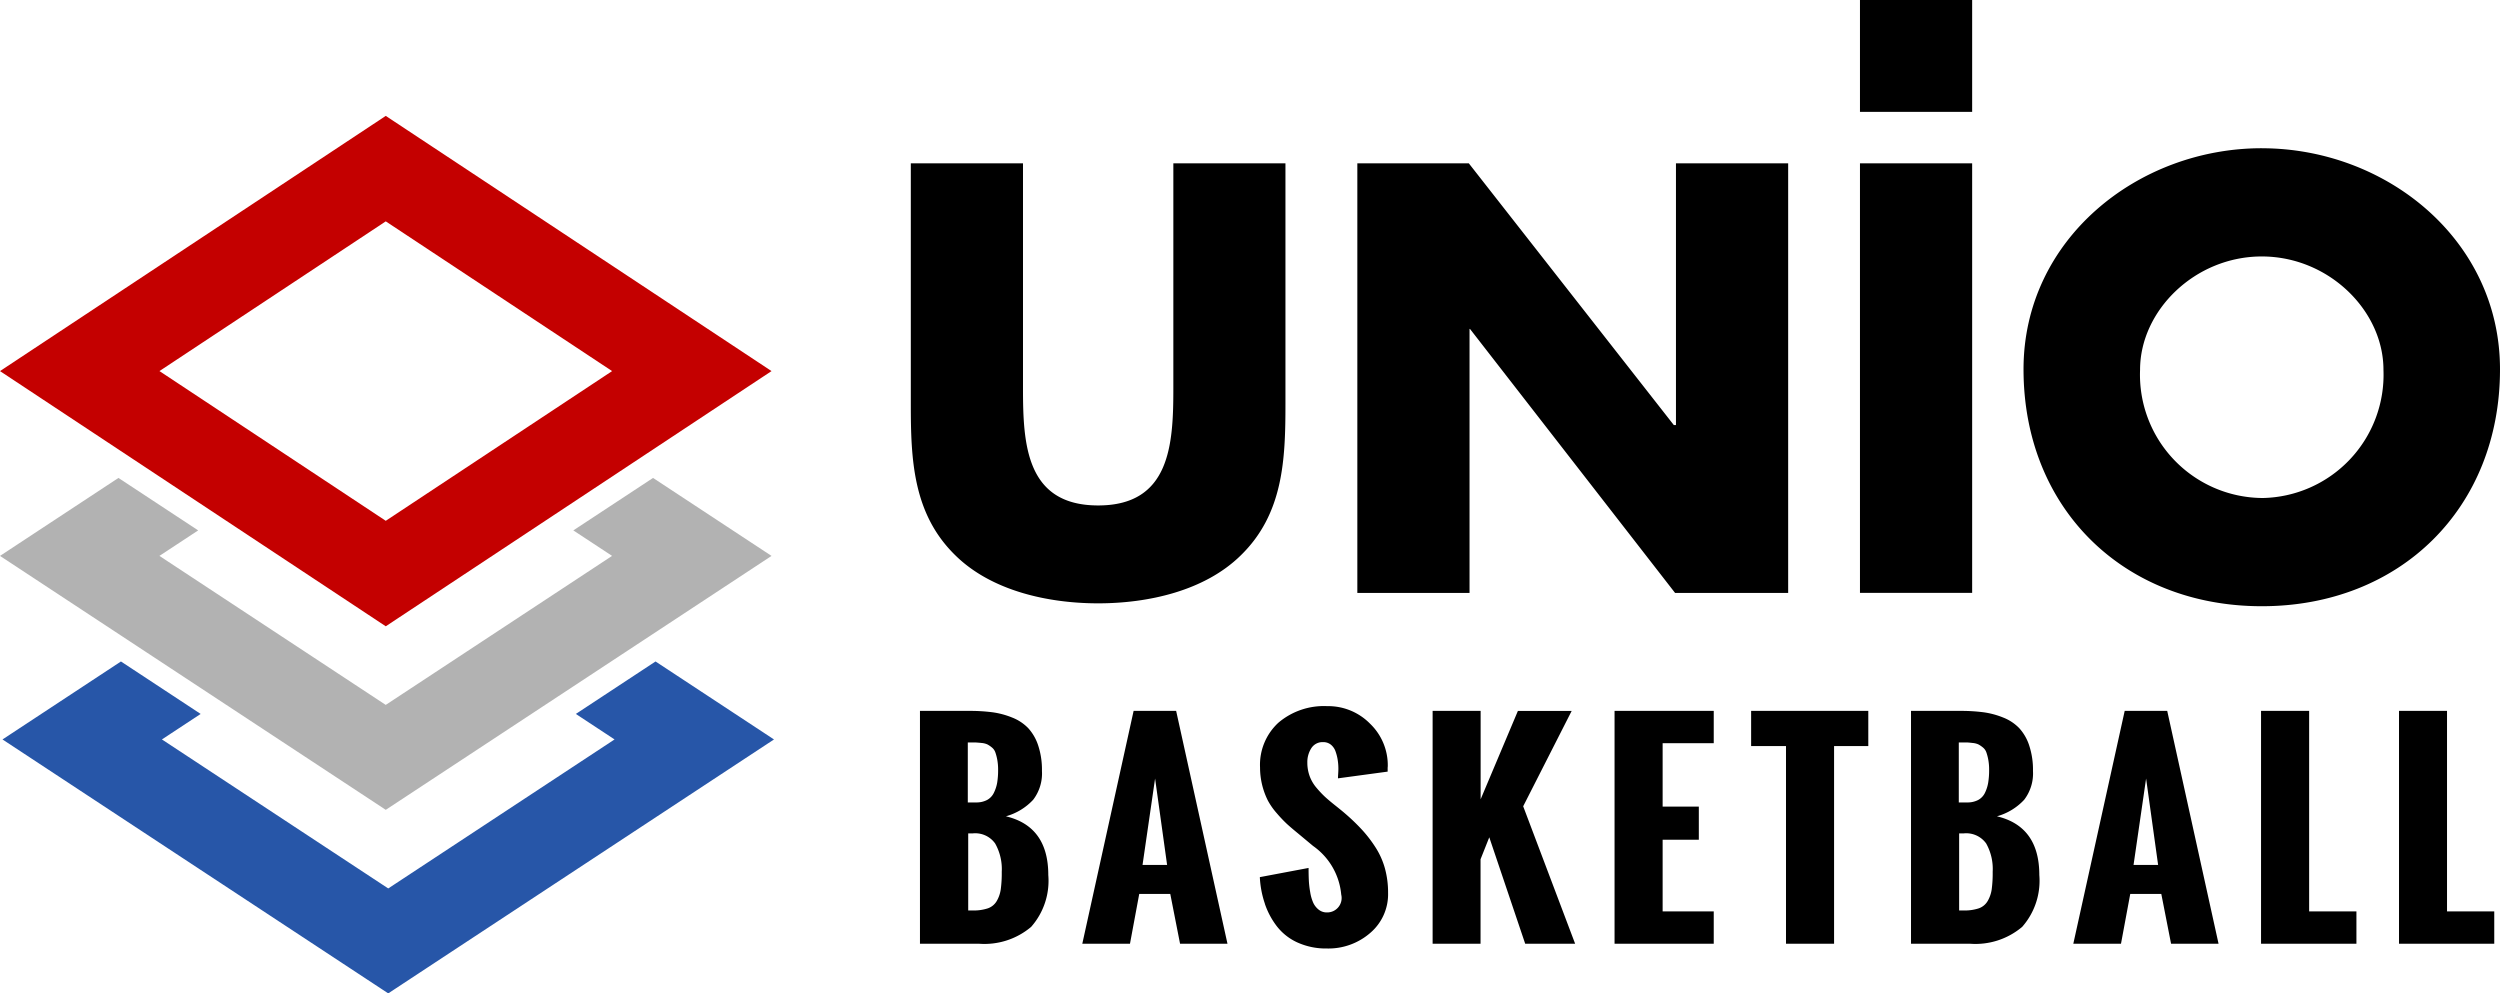
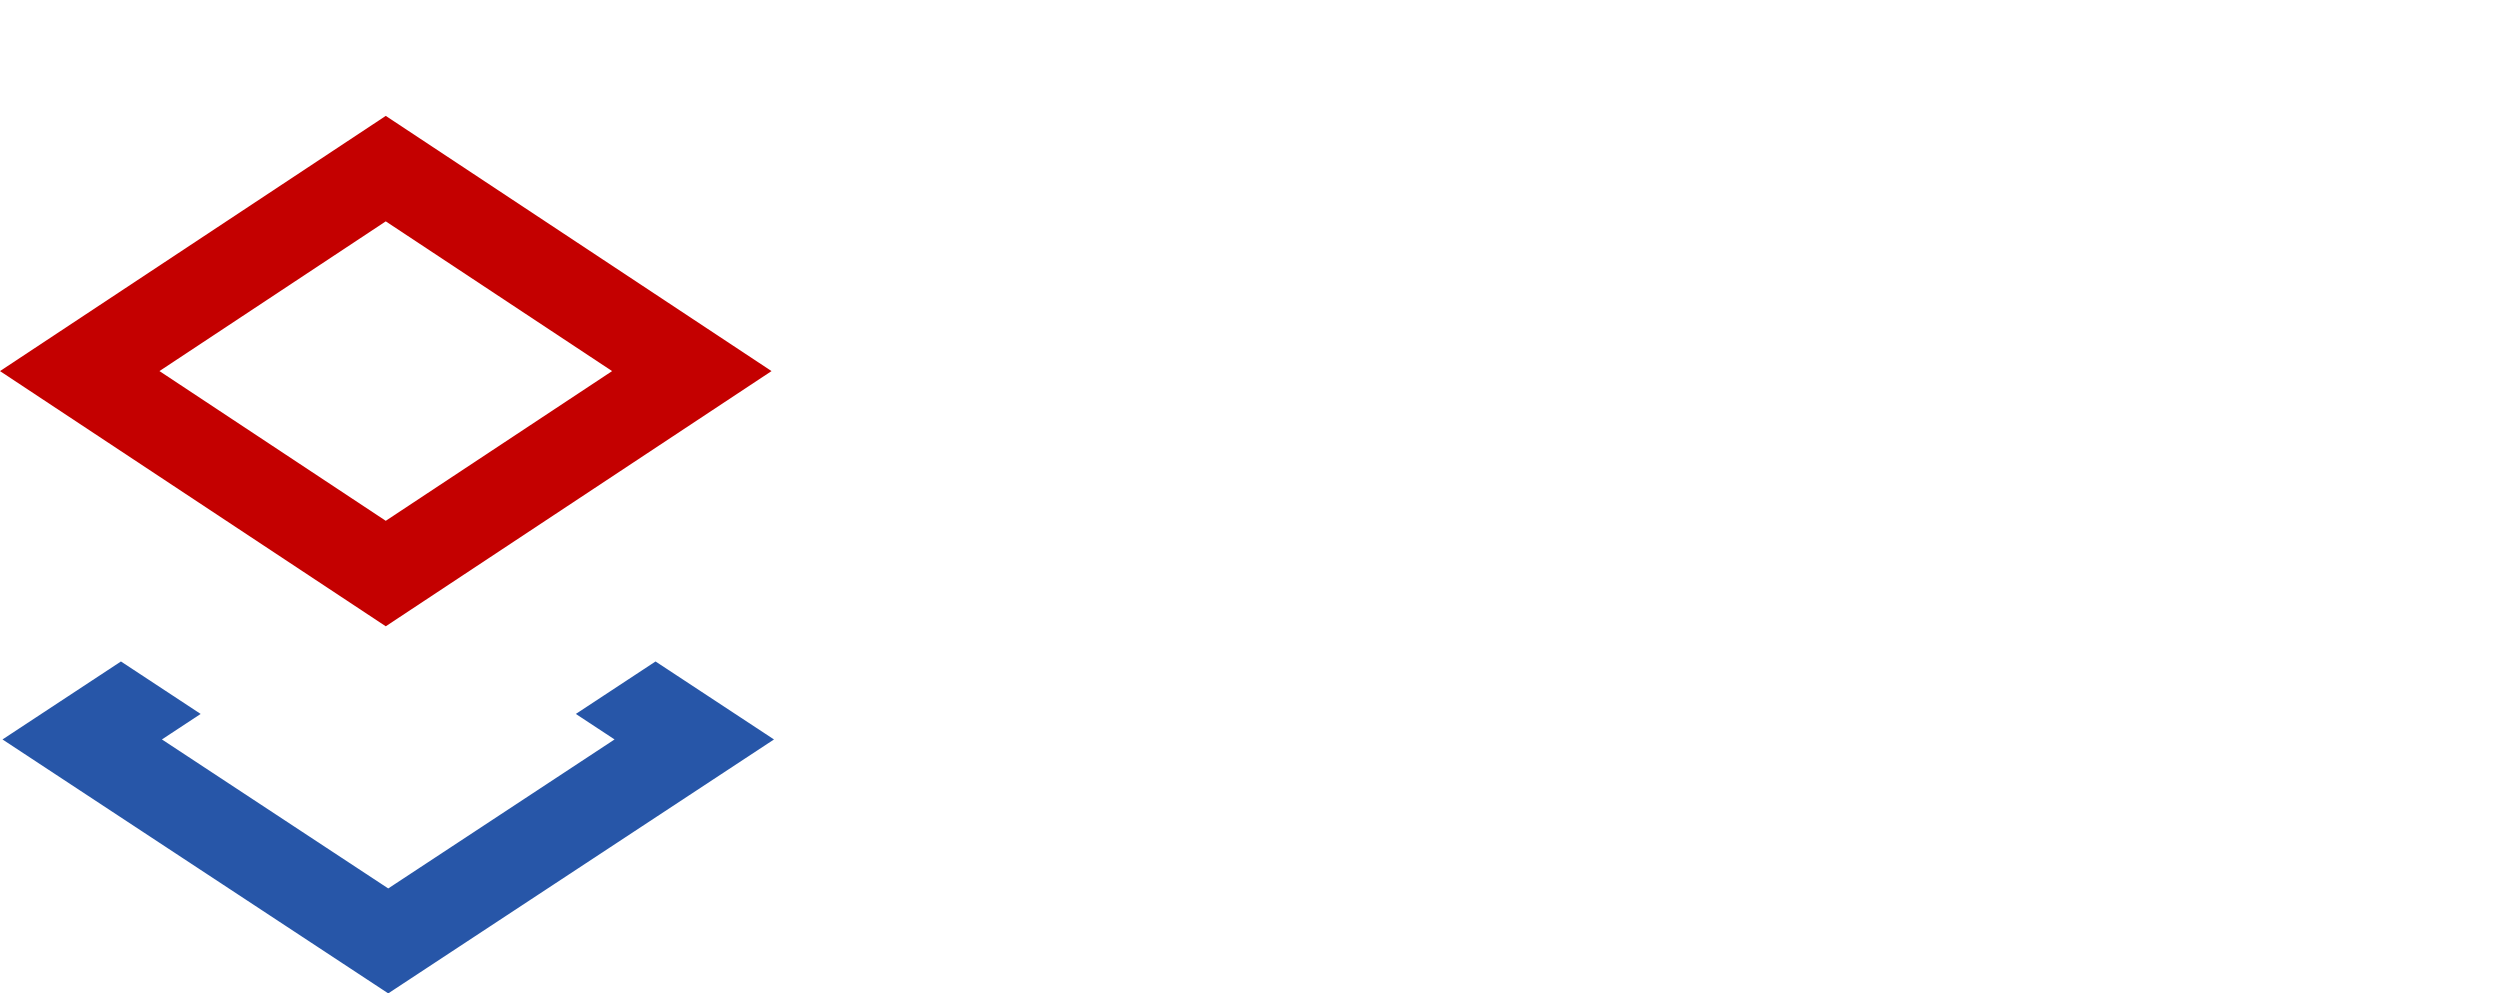
<svg xmlns="http://www.w3.org/2000/svg" height="60" viewBox="0 0 151 60" width="151">
  <g fill-rule="evenodd" transform="translate(-100 -50)">
    <path d="m123.3 63.37 13.671 9.044-13.671 9.043-13.669-9.044zm0-6.37-23.3 15.414 23.3 15.414 23.3-15.414z" fill="#c40000" />
-     <path d="m139.444 78.867-4.815 3.169 2.34 1.54-13.671 9-13.669-9 2.34-1.54-4.815-3.169-7.154 4.71 23.3 15.337 23.3-15.337z" fill="#b2b2b2" />
    <path d="m139.594 89.953-4.814 3.169 2.339 1.54-13.67 9-13.669-9 2.339-1.54-4.814-3.169-7.154 4.71 23.298 15.337 23.3-15.337z" fill="#2756a8" />
-     <path d="m170.87 73.475c0 3.372-.193 7.054-4.541 7.054s-4.54-3.682-4.54-7.054v-13.609h-6.776v14.534c0 3.338.116 6.641 2.7 9.152 2.173 2.133 5.579 2.89 8.615 2.89s6.433-.757 8.607-2.89c2.588-2.511 2.706-5.815 2.706-9.152v-14.534h-6.771zm30.358 2.2h-.128l-12.383-15.809h-6.734v25.946h6.777v-15.946h.026l12.388 15.946h6.831v-25.946h-6.777v15.811zm11.114 10.135h6.776v-25.944h-6.776v25.946zm24.269-26.857c-7.488 0-14.39 5.5-14.39 13.35 0 8.4 6.039 14.313 14.39 14.313s14.389-5.916 14.389-14.311c0-7.845-6.9-13.35-14.389-13.35zm0 21.126a7.445 7.445 0 0 1 -7.351-7.742c0-3.578 3.313-6.847 7.351-6.847s7.35 3.269 7.35 6.847a7.445 7.445 0 0 1 -7.35 7.744zm-24.269-23.322h6.776v-6.757h-6.776z" />
-     <path d="m158.475 100.336h.287a1.478 1.478 0 0 1 1.344.609 3.142 3.142 0 0 1 .4 1.711 7.375 7.375 0 0 1 -.06 1.059 1.969 1.969 0 0 1 -.243.707 1 1 0 0 1 -.535.441 2.71 2.71 0 0 1 -.917.129h-.271v-4.656zm-.016-5.492h.446s.222.013.379.031a1.1 1.1 0 0 1 .351.086 1.626 1.626 0 0 1 .268.18.668.668 0 0 1 .215.3 3.006 3.006 0 0 1 .116.441 3.3 3.3 0 0 1 .052.617 4.693 4.693 0 0 1 -.056.773 2.236 2.236 0 0 1 -.2.613.963.963 0 0 1 -.411.434 1.377 1.377 0 0 1 -.67.148h-.494v-3.623zm.654 12.156a4.367 4.367 0 0 0 3.167-1.016 4.209 4.209 0 0 0 1.037-3.132q0-2.939-2.561-3.547a3.533 3.533 0 0 0 1.648-1 2.615 2.615 0 0 0 .53-1.734 4.687 4.687 0 0 0 -.227-1.543 2.873 2.873 0 0 0 -.606-1.051 2.731 2.731 0 0 0 -.966-.637 4.912 4.912 0 0 0 -1.2-.32 10.7 10.7 0 0 0 -1.409-.082h-2.96v14.062h3.543zm10.654-9.977.726 5.219h-1.484zm-1.516 9.977.559-3.008h1.874l.591 3.008h2.864l-3.1-14.062h-2.569l-3.099 14.062zm8.145-2.414a4.721 4.721 0 0 0 .73 1.367 3.294 3.294 0 0 0 1.249.977 4.168 4.168 0 0 0 1.771.359 3.842 3.842 0 0 0 2.617-.941 3.067 3.067 0 0 0 1.077-2.418 5.507 5.507 0 0 0 -.188-1.469 4.614 4.614 0 0 0 -.562-1.266 7.792 7.792 0 0 0 -.8-1.05 12.065 12.065 0 0 0 -1.037-1q-.168-.148-.566-.465c-.267-.211-.479-.389-.639-.535a6.157 6.157 0 0 1 -.522-.551 2.321 2.321 0 0 1 -.423-.715 2.377 2.377 0 0 1 -.14-.82 1.55 1.55 0 0 1 .24-.867.8.8 0 0 1 .718-.367.718.718 0 0 1 .462.152.9.9 0 0 1 .284.41 2.788 2.788 0 0 1 .131.516 3.471 3.471 0 0 1 .04.539q0 .117-.012.3t-.012.27l3-.406v-.231l.008-.1a3.48 3.48 0 0 0 -1.069-2.562 3.543 3.543 0 0 0 -2.593-1.062 4.24 4.24 0 0 0 -2.944 1 3.457 3.457 0 0 0 -1.109 2.707 4.464 4.464 0 0 0 .475 2 4.1 4.1 0 0 0 .542.769 8.052 8.052 0 0 0 .6.633q.255.234.686.586l.9.75a4.026 4.026 0 0 1 1.7 2.937.871.871 0 0 1 -.862 1.078.778.778 0 0 1 -.5-.168 1.141 1.141 0 0 1 -.327-.414 2.539 2.539 0 0 1 -.183-.632 5.734 5.734 0 0 1 -.084-.715q-.016-.329-.016-.758l-2.944.555a5.788 5.788 0 0 0 .306 1.607zm13.029 2.414v-5.1l.527-1.328 2.17 6.43h3.016l-3.138-8.302 2.928-5.758h-3.248l-2.25 5.336v-5.34h-2.9v14.062h2.9zm14.085 0v-1.953h-3.087v-4.328h2.186v-2h-2.186v-3.828h3.087v-1.953h-5.991v14.062zm7.268 0v-11.937h2.067v-2.125h-7.077v2.125h2.106v11.937h2.9zm7.554-6.664h.287a1.481 1.481 0 0 1 1.345.609 3.142 3.142 0 0 1 .394 1.711 7.4 7.4 0 0 1 -.059 1.059 1.951 1.951 0 0 1 -.244.707 1 1 0 0 1 -.534.441 2.713 2.713 0 0 1 -.918.129h-.271zm-.016-5.492q.3 0 .447 0c.1 0 .222.013.379.031a1.1 1.1 0 0 1 .351.086 1.623 1.623 0 0 1 .267.18.661.661 0 0 1 .215.3 2.885 2.885 0 0 1 .116.441 3.216 3.216 0 0 1 .052.617 4.693 4.693 0 0 1 -.056.773 2.235 2.235 0 0 1 -.195.613.963.963 0 0 1 -.411.434 1.38 1.38 0 0 1 -.67.148h-.5v-3.623zm.654 12.156a4.371 4.371 0 0 0 3.168-1.016 4.213 4.213 0 0 0 1.037-3.132q0-2.939-2.561-3.547a3.529 3.529 0 0 0 1.647-1 2.616 2.616 0 0 0 .531-1.734 4.685 4.685 0 0 0 -.228-1.543 2.859 2.859 0 0 0 -.606-1.051 2.727 2.727 0 0 0 -.965-.637 4.908 4.908 0 0 0 -1.2-.32 10.683 10.683 0 0 0 -1.408-.082h-2.96v14.062h3.542zm10.654-9.977.726 5.219h-1.484zm-1.516 9.977.559-3.008h1.875l.59 3.008h2.868l-3.1-14.062h-2.569l-3.103 14.062zm14.22 0v-1.953h-2.856v-12.109h-2.905v14.062zm8.325 0v-1.953h-2.853v-12.109h-2.9v14.062h5.761z" />
  </g>
</svg>